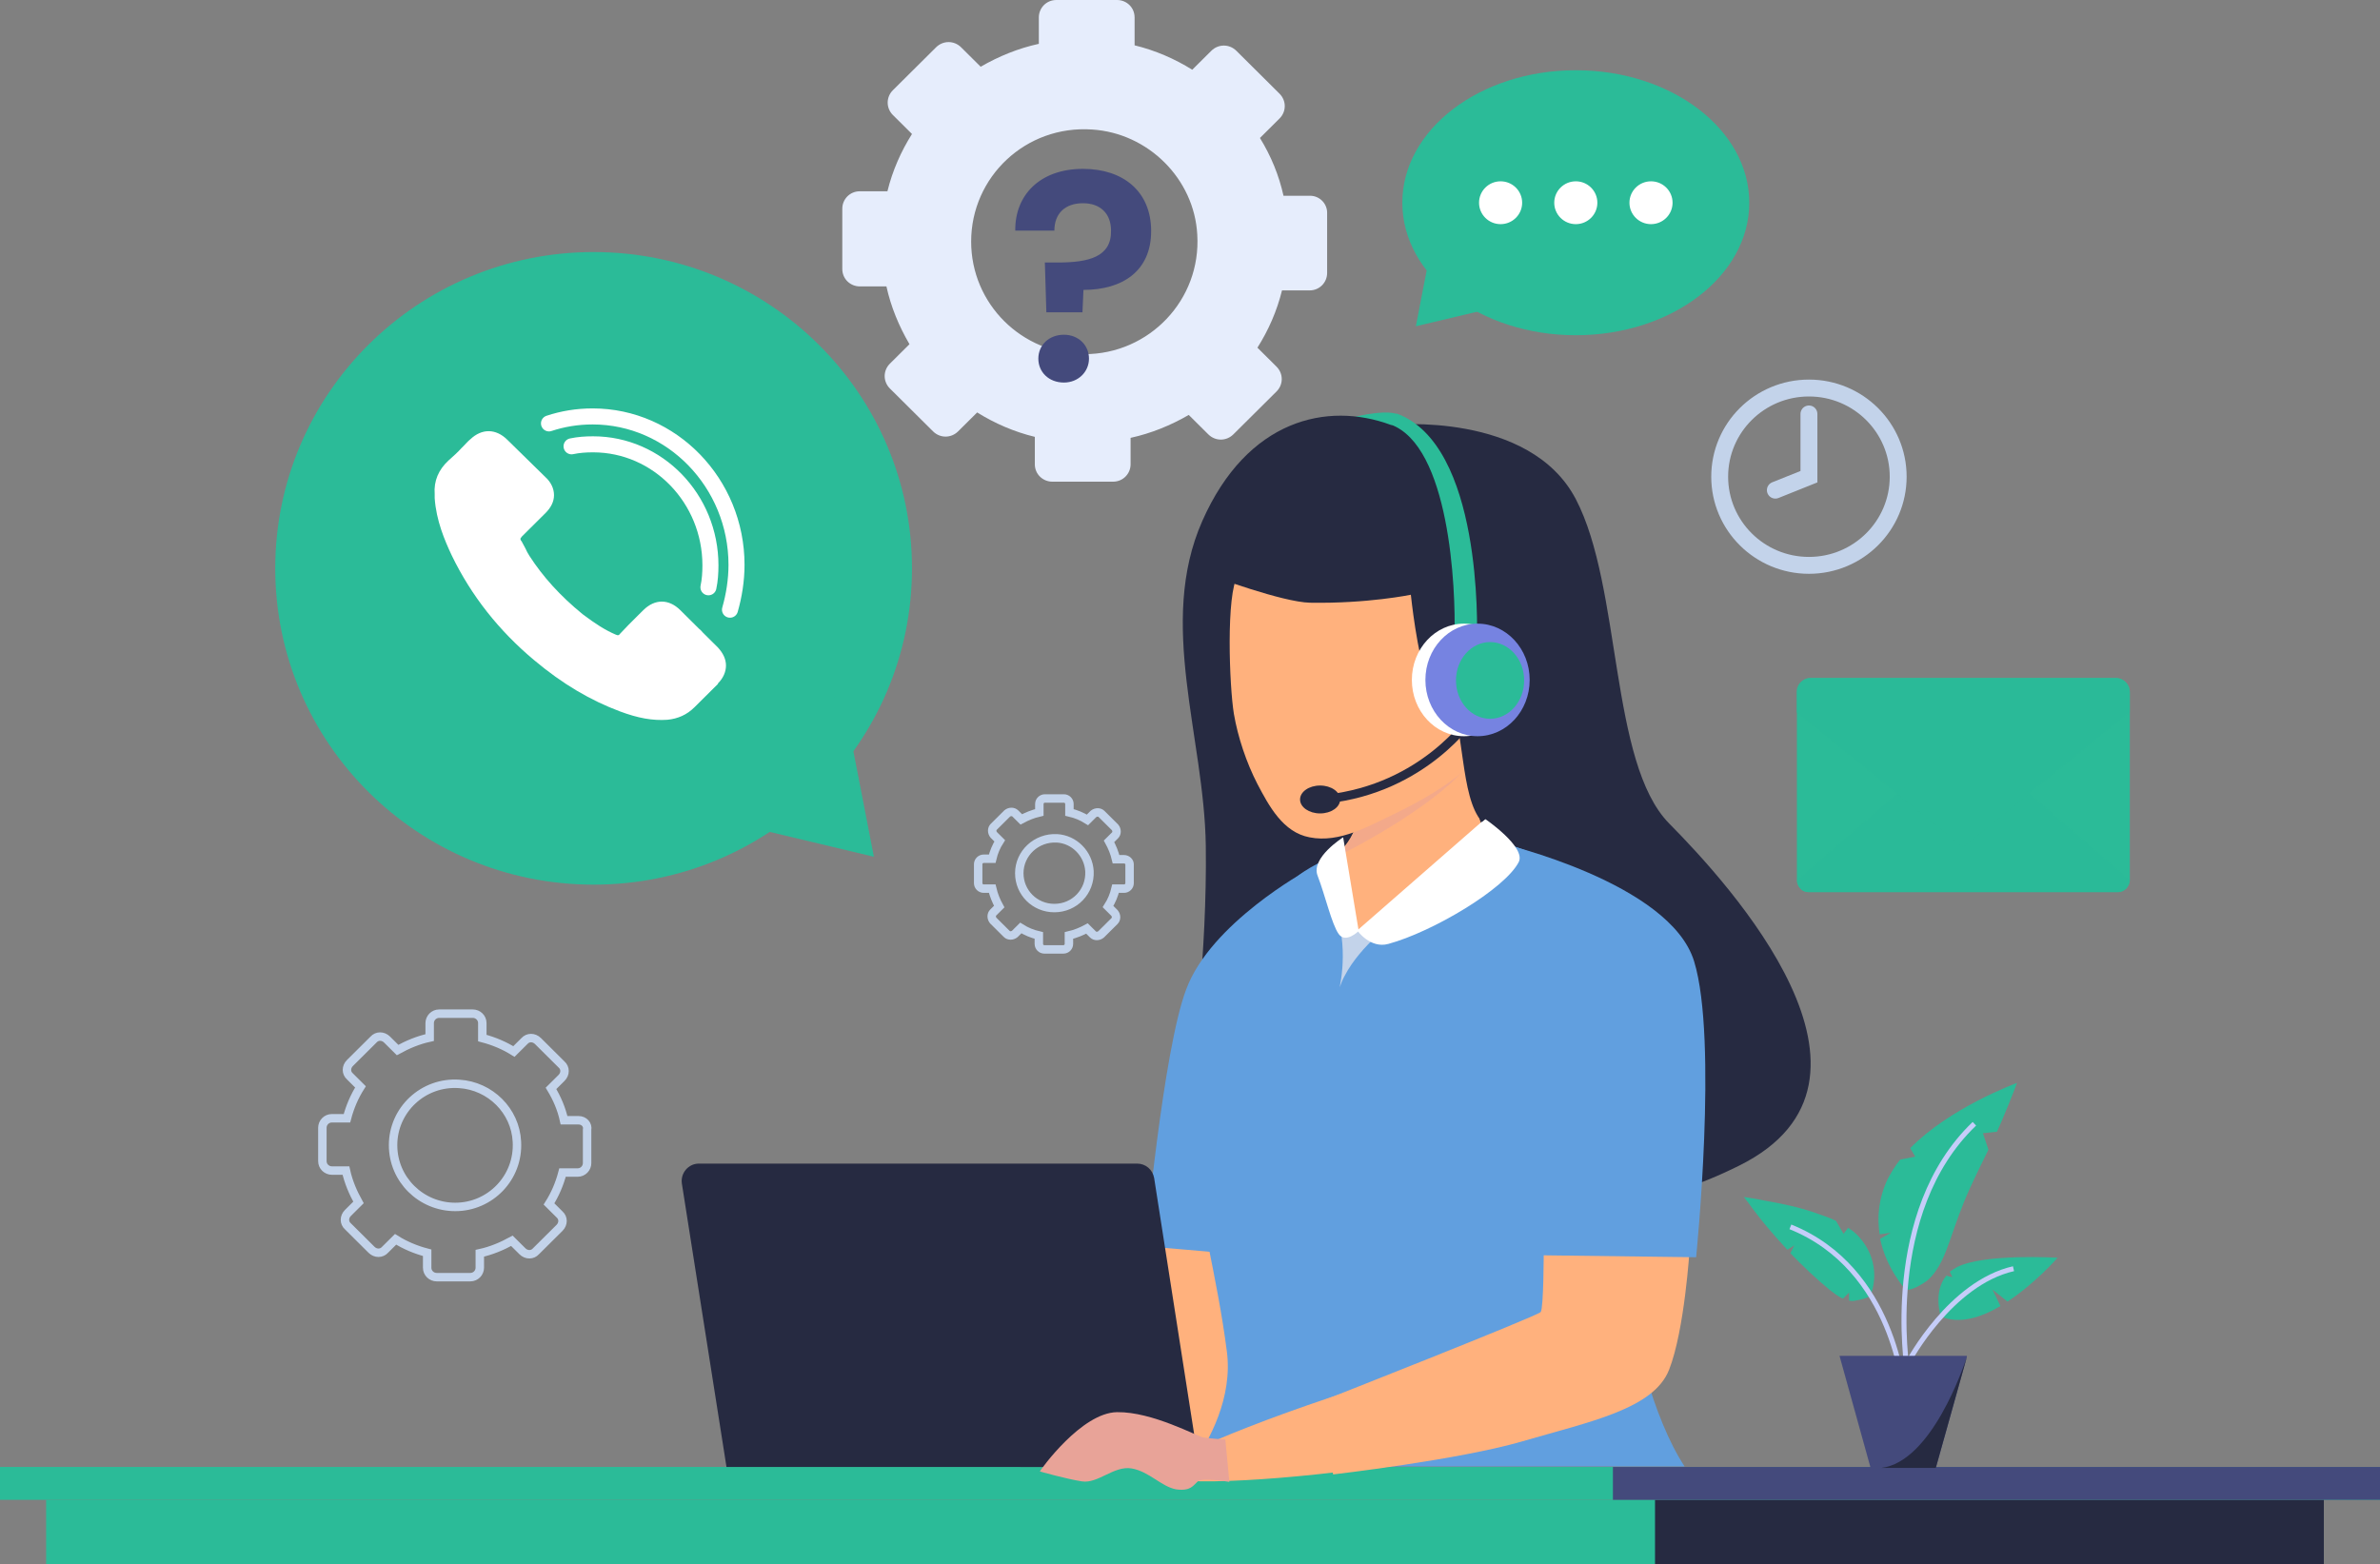
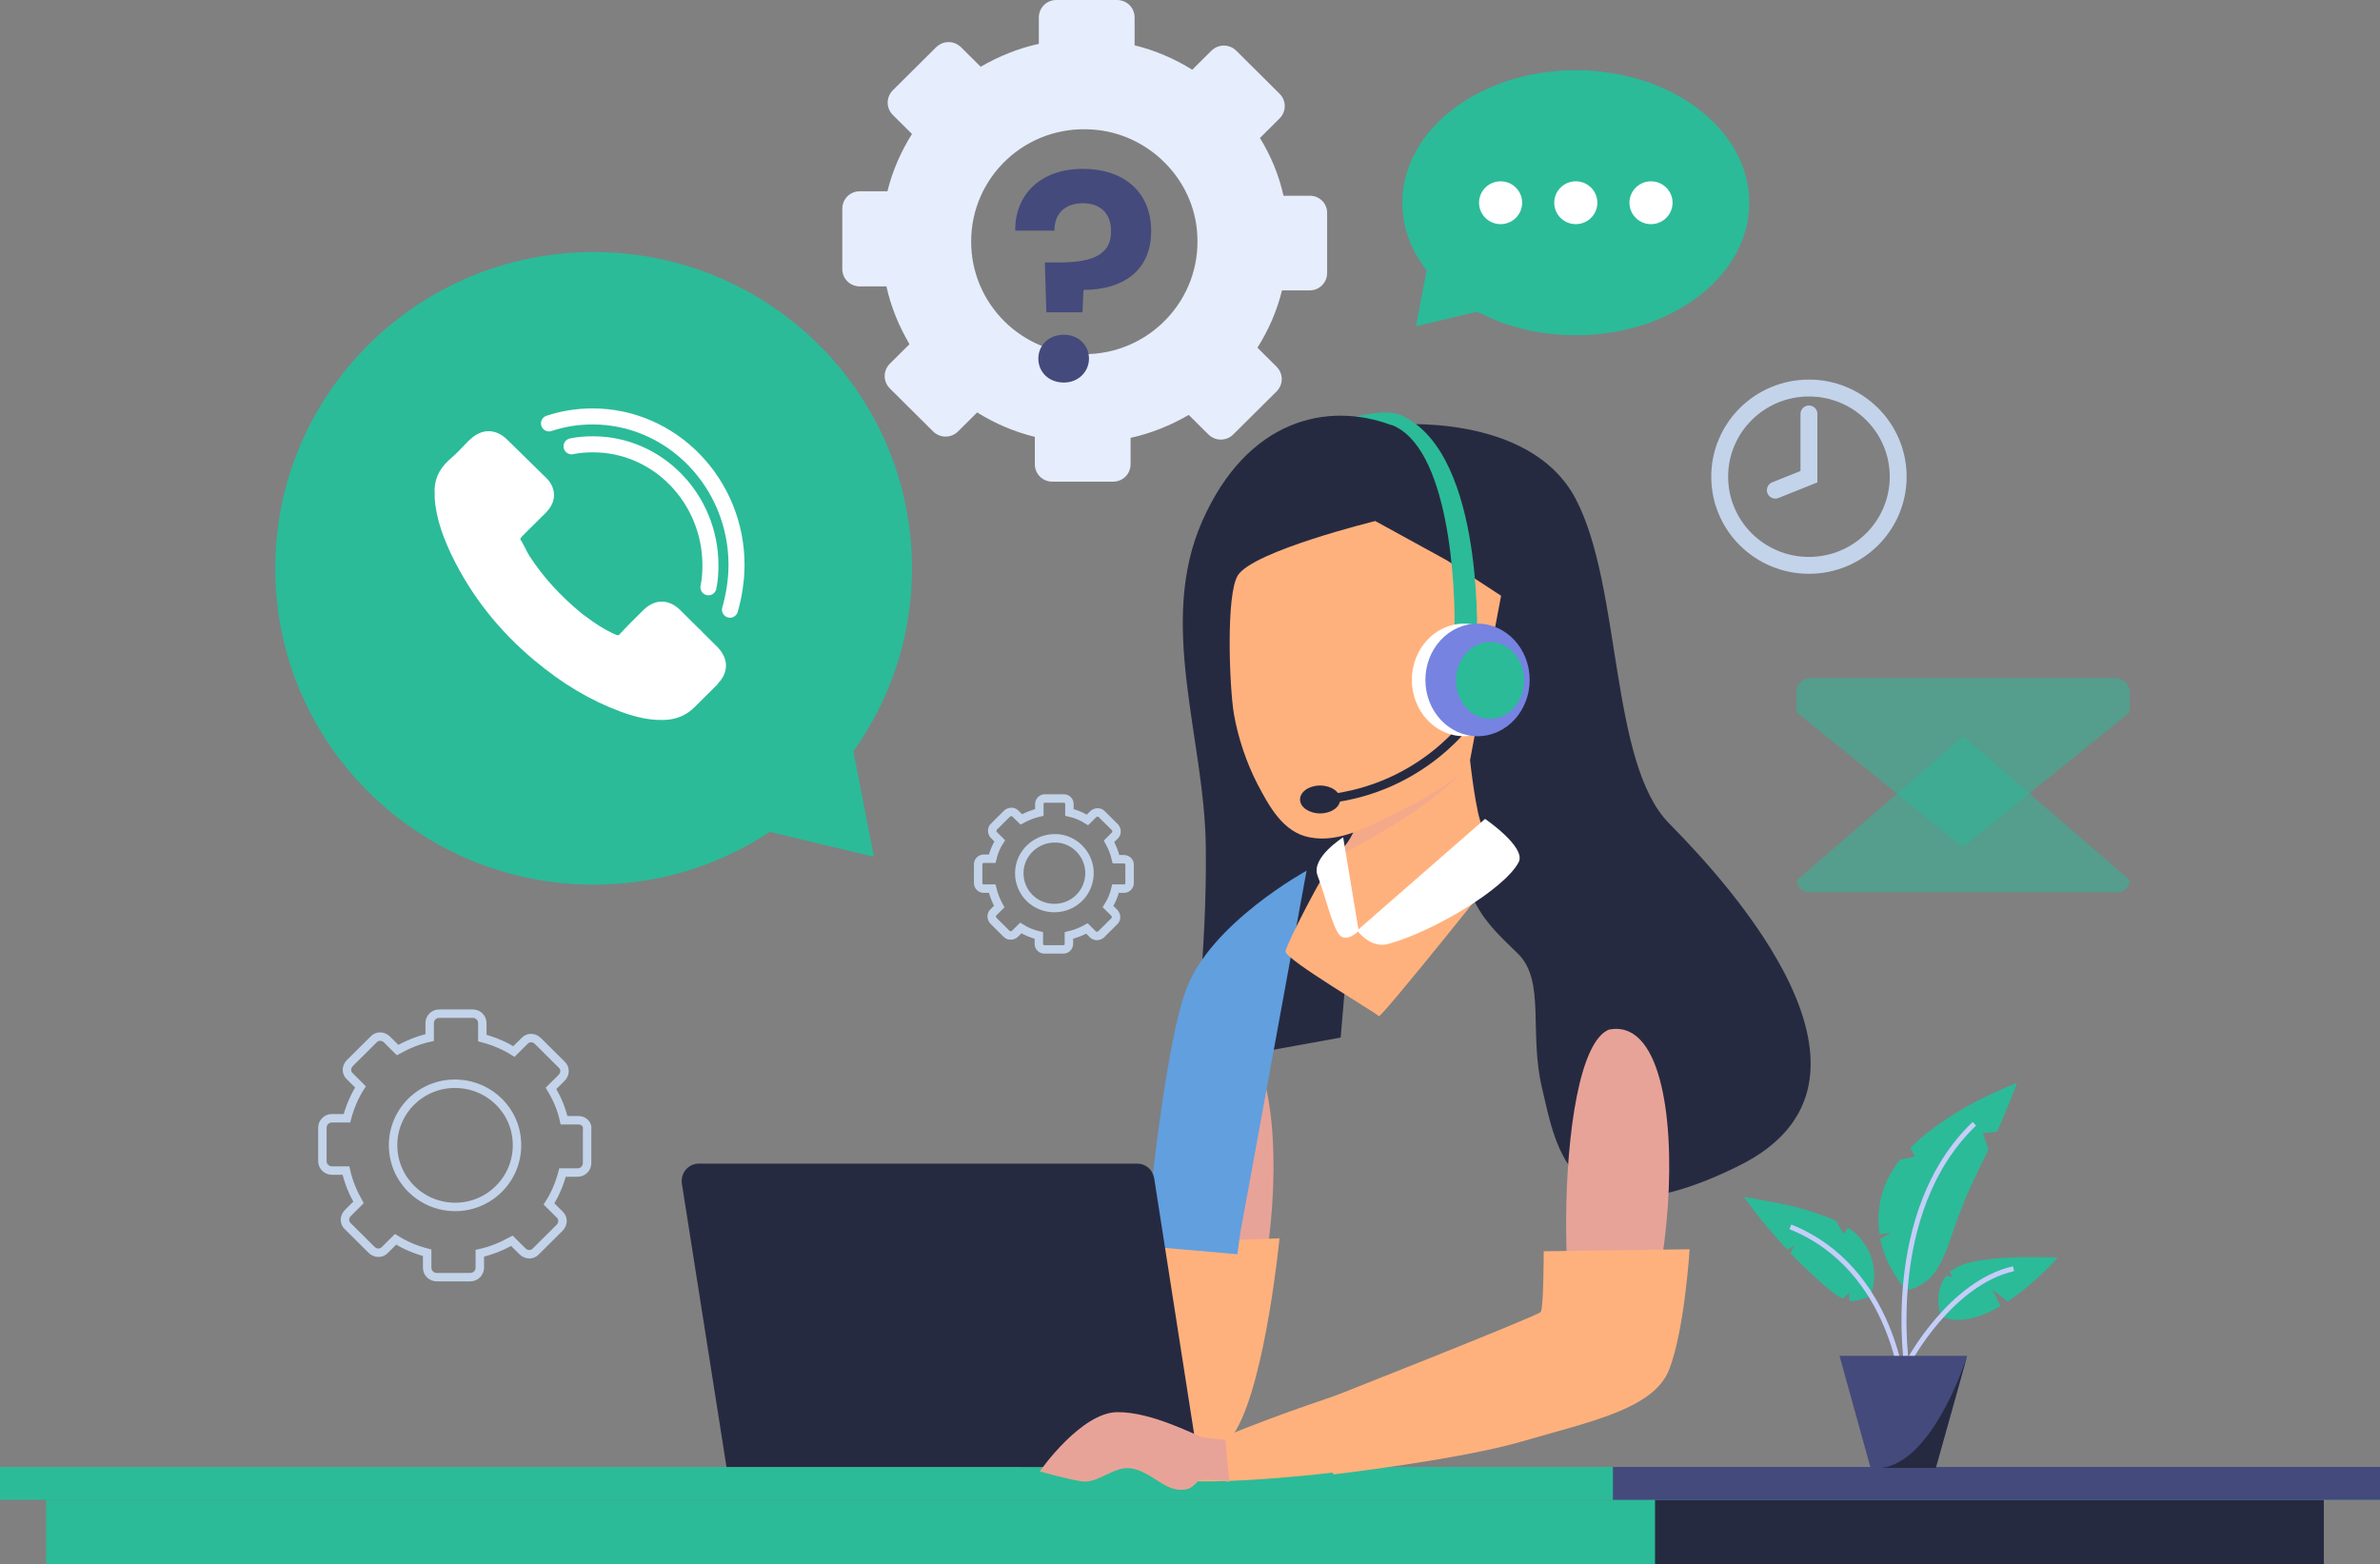
<svg xmlns="http://www.w3.org/2000/svg" width="318" height="209" viewBox="0 0 318 209" fill="none">
  <rect x="0" y="0" width="318" height="209" fill="#808080" stroke="none" />
  <g clip-path="url(#clip0_259_1477)">
    <path d="M175.044 26.158H171.493C170.89 23.429 169.819 20.833 168.345 18.437L170.957 15.841C171.895 14.91 171.895 13.445 170.957 12.513L165.196 6.789C164.259 5.857 162.785 5.857 161.847 6.789L159.301 9.318C156.957 7.854 154.344 6.723 151.597 6.057V2.33C151.597 0.998 150.526 0 149.253 0H141.147C139.807 0 138.802 1.065 138.802 2.33V5.857C136.056 6.456 133.443 7.521 131.032 8.919L128.419 6.323C127.481 5.391 126.007 5.391 125.07 6.323L119.308 12.047C118.371 12.979 118.371 14.444 119.308 15.376L121.854 17.905C120.38 20.234 119.241 22.83 118.572 25.559H114.887C113.547 25.559 112.542 26.624 112.542 27.889V35.943C112.542 37.274 113.614 38.272 114.887 38.272H118.438C119.04 41.001 120.112 43.597 121.519 45.993L118.906 48.589C117.969 49.521 117.969 50.985 118.906 51.917L124.668 57.641C125.605 58.573 127.079 58.573 128.017 57.641L130.563 55.112C132.907 56.576 135.52 57.708 138.267 58.374V62.034C138.267 63.366 139.338 64.364 140.611 64.364H148.717C150.057 64.364 151.062 63.299 151.062 62.034V58.507C153.808 57.908 156.421 56.843 158.832 55.445L161.445 58.041C162.383 58.973 163.857 58.973 164.794 58.041L170.556 52.317C171.493 51.385 171.493 49.92 170.556 48.989L168.01 46.459C169.484 44.13 170.623 41.534 171.292 38.805H174.977C176.317 38.805 177.322 37.74 177.322 36.475V28.555C177.388 27.223 176.317 26.158 175.044 26.158ZM144.898 47.325C136.525 47.325 129.759 40.602 129.759 32.282C129.759 23.629 137.061 16.707 145.903 17.306C153.406 17.772 159.569 23.895 159.971 31.35C160.507 40.069 153.54 47.325 144.898 47.325Z" fill="#E6EDFC" />
    <path d="M77.306 149.695H75.363C75.028 148.164 74.425 146.766 73.621 145.435L75.028 144.037C75.564 143.505 75.564 142.706 75.028 142.24L71.88 139.112C71.344 138.579 70.54 138.579 70.071 139.112L68.664 140.509C67.391 139.711 65.985 139.112 64.444 138.712V136.715C64.444 135.983 63.841 135.451 63.171 135.451H58.683C57.946 135.451 57.41 136.05 57.41 136.715V138.646C55.869 138.978 54.462 139.577 53.123 140.31L51.716 138.912C51.18 138.379 50.376 138.379 49.907 138.912L46.759 142.04C46.223 142.573 46.223 143.371 46.759 143.837L48.165 145.235C47.362 146.5 46.759 147.897 46.357 149.428H44.347C43.61 149.428 43.074 150.027 43.074 150.693V155.153C43.074 155.885 43.677 156.417 44.347 156.417H46.223C46.558 157.948 47.161 159.346 47.898 160.677L46.491 162.075C45.955 162.607 45.955 163.406 46.491 163.872L49.639 167C50.175 167.533 50.979 167.533 51.448 167L52.855 165.603C54.127 166.401 55.534 167 57.075 167.4V169.397C57.075 170.129 57.678 170.661 58.348 170.661H62.836C63.573 170.661 64.109 170.062 64.109 169.397V167.466C65.65 167.133 67.056 166.534 68.396 165.802L69.803 167.2C70.339 167.733 71.143 167.733 71.612 167.2L74.76 164.072C75.296 163.539 75.296 162.74 74.76 162.275L73.354 160.877C74.157 159.612 74.76 158.214 75.162 156.683H77.172C77.909 156.683 78.445 156.084 78.445 155.419V150.959C78.579 150.294 78.043 149.695 77.306 149.695ZM60.827 161.276C56.271 161.276 52.52 157.615 52.52 153.023C52.52 148.297 56.539 144.503 61.362 144.836C65.516 145.102 68.865 148.43 69.066 152.557C69.334 157.349 65.516 161.276 60.827 161.276Z" stroke="#C3D3EA" stroke-width="1.129" stroke-miterlimit="10" />
    <path d="M150.191 114.817H149.119C148.918 113.952 148.583 113.153 148.181 112.421L148.985 111.622C149.253 111.356 149.253 110.89 148.985 110.557L147.176 108.76C146.908 108.494 146.439 108.494 146.104 108.76L145.301 109.559C144.564 109.093 143.76 108.76 142.889 108.56V107.429C142.889 107.029 142.554 106.697 142.152 106.697H139.606C139.204 106.697 138.87 107.029 138.87 107.429V108.56C137.999 108.76 137.195 109.093 136.458 109.492L135.654 108.693C135.386 108.427 134.917 108.427 134.582 108.693L132.773 110.49C132.505 110.757 132.505 111.223 132.773 111.555L133.577 112.354C133.108 113.086 132.773 113.885 132.572 114.75H131.434C131.032 114.75 130.697 115.083 130.697 115.483V118.012C130.697 118.411 131.032 118.744 131.434 118.744H132.572C132.773 119.609 133.108 120.408 133.51 121.14L132.706 121.939C132.439 122.205 132.439 122.671 132.706 123.004L134.515 124.801C134.783 125.067 135.252 125.067 135.587 124.801L136.391 124.002C137.128 124.468 137.932 124.801 138.803 125.001V126.132C138.803 126.532 139.137 126.864 139.539 126.864H142.085C142.487 126.864 142.822 126.532 142.822 126.132V125.001C143.693 124.801 144.497 124.468 145.234 124.069L146.037 124.868C146.305 125.134 146.774 125.134 147.109 124.868L148.918 123.07C149.186 122.804 149.186 122.338 148.918 122.005L148.047 121.14C148.516 120.408 148.851 119.609 149.052 118.744H150.191C150.593 118.744 150.928 118.411 150.928 118.012V115.483C150.928 115.15 150.593 114.817 150.191 114.817ZM140.879 121.34C138.267 121.34 136.19 119.276 136.19 116.681C136.19 114.018 138.468 111.888 141.214 112.021C143.559 112.154 145.435 114.085 145.568 116.414C145.702 119.143 143.559 121.34 140.879 121.34Z" stroke="#C3D3EA" stroke-width="1.129" stroke-miterlimit="10" />
    <path d="M318 196.021H0V200.414H318V196.021Z" fill="#2BBB98" />
    <path d="M310.497 200.414H6.163V209H310.497V200.414Z" fill="#2BBB98" />
    <path d="M310.497 200.414H221.133V209H310.497V200.414Z" fill="#262A41" />
    <path d="M318.067 196.021H215.506V200.414H318.067V196.021Z" fill="#444A7C" />
    <path d="M186.566 55.312C186.566 55.312 185.36 54.713 181.274 55.645C178.259 56.31 185.226 58.973 185.36 58.906C185.427 58.773 186.566 55.312 186.566 55.312Z" fill="#2BBB98" />
    <path d="M185.829 56.776C185.829 56.776 204.385 54.912 210.549 66.694C216.712 78.475 215.037 101.904 223.009 110.024C231.047 118.145 255.164 144.436 232.387 155.752C209.611 167.067 207.869 153.023 206.06 145.501C204.251 137.98 206.529 131.124 202.845 127.463C199.16 123.802 193.935 119.809 195.945 109.093C197.954 98.376 182.547 98.709 182.547 98.709L179.13 138.645L159.301 142.24C159.301 142.24 161.311 127.53 161.11 113.02C160.909 98.51 154.612 83.267 160.641 69.622C166.67 55.977 177.389 53.648 185.829 56.776Z" fill="#262A41" />
    <path d="M162.048 137.58C154.277 140.775 155.014 186.037 160.775 184.838C170.087 187.235 175.58 134.918 162.048 137.58Z" fill="#E8A398" />
    <path d="M154.478 166.068C154.478 166.068 152.937 182.509 152.803 182.775C152.066 183.84 136.793 184.106 136.793 184.106L133.108 194.756C133.108 194.756 161.244 197.951 165.196 191.029C169.149 184.106 170.958 165.469 170.958 165.469L154.478 166.068Z" fill="#FFB17D" />
    <path d="M174.575 116.348L165.732 164.671L165.331 167.599L158.565 167L153.004 166.534C153.004 166.534 155.416 140.243 158.498 132.189C161.78 123.337 174.575 116.348 174.575 116.348Z" fill="#619FDF" />
    <path d="M202.242 113.885C202.242 113.885 184.49 136.183 184.222 135.783C183.954 135.384 171.695 128.195 171.762 127.131C171.895 126.132 176.585 117.013 178.393 114.484C178.594 114.218 178.728 114.018 178.862 113.952C179.934 112.953 181.207 111.156 181.408 109.159C181.475 108.76 181.475 108.294 181.408 107.828L184.289 106.63L196.347 101.638L196.414 101.571C196.414 101.571 197.218 108.96 198.088 110.49C198.825 111.822 202.242 113.885 202.242 113.885Z" fill="#FFB17D" />
    <path opacity="0.5" d="M196.347 101.838C193.265 106.63 181.877 112.953 178.394 114.551C178.595 114.284 178.729 114.085 178.862 114.018C179.934 113.02 181.207 111.223 181.408 109.226L184.222 106.763L194.337 97.844C194.337 97.844 194.94 97.777 195.811 97.777L196.28 101.771L196.347 101.838Z" fill="#E8A398" />
-     <path d="M159.167 195.954C161.646 192.493 164.728 186.702 163.924 180.579C162.651 170.661 160.038 161.276 159.301 153.688C158.163 141.707 161.043 128.462 170.02 119.875C171.092 118.877 172.23 118.012 173.369 117.08C175.379 115.482 178.661 114.218 178.929 113.952C178.862 114.218 179.13 116.215 179.532 118.411C180.068 121.207 180.738 124.268 181.274 124.268C182.212 124.202 183.82 123.47 185.762 122.471C191.724 119.21 200.567 112.62 200.567 112.62C200.567 112.62 217.649 116.082 218.185 132.256C218.721 148.43 215.774 160.744 217.046 170.129C218.051 177.916 220.798 189.431 225.085 195.954H159.167Z" fill="#619FDF" />
-     <path d="M186.432 123.004C186.432 123.004 181.81 126.265 179.666 130.392C179.398 130.858 179.197 131.39 178.996 131.923C179.063 131.524 180.47 125.533 177.723 119.942C176.584 117.679 177.723 117.679 179.398 118.478C179.934 121.273 180.604 124.335 181.14 124.335C182.078 124.268 183.685 123.536 185.628 122.538C186.164 122.804 186.432 123.004 186.432 123.004Z" fill="#C3D3EA" />
    <path d="M185.561 196.021H136.324V192.959H182.48C184.154 192.959 185.561 194.29 185.561 196.021Z" fill="#262A41" />
    <path d="M97.068 196.021H160.239L154.21 157.416C154.009 156.284 153.071 155.485 151.932 155.485H93.383C91.977 155.485 90.905 156.75 91.106 158.148L97.068 196.021Z" fill="#262A41" />
    <path d="M214.97 137.58C207.199 140.775 207.936 186.037 213.697 184.838C222.941 187.235 228.435 134.918 214.97 137.58Z" fill="#E8A398" />
    <path d="M206.261 167.2C206.261 167.2 206.261 174.788 205.859 175.32C205.457 175.853 176.049 187.434 176.049 187.434L178.126 197.019C178.126 197.019 194.806 195.089 203.314 192.626C212.424 189.964 220.932 188.3 223.009 183.041C225.085 177.783 225.755 166.934 225.755 166.934L206.261 167.2Z" fill="#FFB17D" />
-     <path d="M204.653 135.451L205.457 167.732L226.626 167.999C226.626 167.999 229.573 138.912 226.358 128.462C223.142 117.945 200.567 112.687 200.567 112.687L204.653 135.451Z" fill="#619FDF" />
    <path d="M198.423 109.425C198.423 109.425 203.983 113.219 202.911 115.216C201.036 118.81 191.389 124.535 185.494 126.132C183.083 126.798 181.341 124.335 181.341 124.335L198.423 109.425Z" fill="white" />
    <path d="M179.465 111.888C179.465 111.888 175.111 114.617 176.049 117.013C177.054 119.609 177.925 123.47 178.862 124.801C179.8 126.132 181.542 124.402 181.542 124.402L179.465 111.888Z" fill="white" />
    <path d="M218.922 183.175C219.056 184.905 218.118 186.569 216.711 187.501C205.524 195.222 153.607 200.48 154.746 196.686C154.411 193.957 217.984 170.195 218.922 183.175Z" fill="#FFB17D" />
    <path d="M138.937 196.62C139.071 196.353 144.497 188.766 149.253 188.699C154.009 188.632 159.971 191.96 160.842 192.094C161.713 192.227 163.723 192.36 163.723 192.36L164.259 198.017C164.259 198.017 160.641 197.418 160.038 197.951C159.435 198.483 159.1 199.282 157.158 199.016C155.215 198.683 153.54 196.62 151.196 196.22C148.851 195.821 146.707 198.284 144.564 197.951C142.42 197.618 138.937 196.62 138.937 196.62Z" fill="#E8A398" />
    <path d="M196.28 102.303C196.28 102.303 193.868 105.099 186.432 108.693C182.949 110.357 178.996 112.687 174.977 111.888C171.427 111.223 169.551 107.695 168.01 104.766C166.536 101.904 165.397 98.51 164.862 95.381C164.259 91.72 163.79 79.407 165.397 76.877C167.474 73.616 183.753 69.622 183.753 69.622L193.332 74.88L200.567 79.606L196.28 102.303Z" fill="#FFB17D" />
-     <path d="M198.022 109.825C195.007 106.43 195.811 97.311 193.265 91.654C192.528 89.923 190.988 91.055 190.653 90.323C189.38 87.793 188.509 79.473 188.509 79.473C188.509 79.473 182.748 80.671 175.044 80.538C171.36 80.472 161.914 76.944 161.914 76.944L167.809 70.421L185.092 61.369C185.092 61.369 208.472 81.27 207.668 82.335C206.864 83.4 203.649 105.166 203.649 105.166L198.022 109.825Z" fill="#262A41" />
    <path d="M197.351 85.197L194.337 85.064C194.538 78.475 193.667 59.505 185.762 56.709L186.566 55.245C198.088 59.372 197.351 84.132 197.351 85.197Z" fill="#2BBB98" />
    <path d="M196.614 95.847C196.614 95.847 190.317 105.365 177.254 106.763" stroke="#262A41" stroke-width="1.175" stroke-miterlimit="10" />
    <path d="M176.384 108.693C177.864 108.693 179.063 107.859 179.063 106.83C179.063 105.8 177.864 104.966 176.384 104.966C174.904 104.966 173.704 105.8 173.704 106.83C173.704 107.859 174.904 108.693 176.384 108.693Z" fill="#262A41" />
    <path d="M195.609 98.376C199.457 98.376 202.576 95.009 202.576 90.855C202.576 86.701 199.457 83.334 195.609 83.334C191.762 83.334 188.643 86.701 188.643 90.855C188.643 95.009 191.762 98.376 195.609 98.376Z" fill="white" />
    <path d="M197.419 98.376C201.266 98.376 204.386 95.009 204.386 90.855C204.386 86.701 201.266 83.334 197.419 83.334C193.571 83.334 190.452 86.701 190.452 90.855C190.452 95.009 193.571 98.376 197.419 98.376Z" fill="#7683E1" />
    <path d="M199.093 96.047C201.609 96.047 203.649 93.752 203.649 90.922C203.649 88.091 201.609 85.796 199.093 85.796C196.578 85.796 194.538 88.091 194.538 90.922C194.538 93.752 196.578 96.047 199.093 96.047Z" fill="#2BBB98" />
    <path d="M79.316 118.211C102.809 118.211 121.854 99.288 121.854 75.945C121.854 52.603 102.809 33.68 79.316 33.68C55.822 33.68 36.777 52.603 36.777 75.945C36.777 99.288 55.822 118.211 79.316 118.211Z" fill="#2BBB98" />
    <path d="M112.409 92.319C112.61 92.985 116.763 114.484 116.763 114.484L94.724 109.226L112.409 92.319Z" fill="#2BBB98" />
    <path d="M59.889 61.568C60.559 60.969 61.161 60.437 61.697 59.838L61.898 59.638C62.233 59.305 62.501 58.972 62.836 58.706C64.377 57.242 66.253 57.242 67.793 58.773L72.885 63.765C73.621 64.43 74.023 65.296 74.023 66.161C74.023 67.026 73.621 67.825 72.885 68.557L69.736 71.686C69.669 71.819 69.535 71.885 69.535 72.018C69.535 72.018 69.535 72.085 69.602 72.218C69.602 72.218 69.602 72.285 69.669 72.285C69.87 72.617 70.004 72.95 70.205 73.283C70.339 73.616 70.54 73.949 70.741 74.281C72.55 77.077 74.827 79.606 77.842 82.069C79.517 83.334 80.856 84.199 82.263 84.798C82.598 84.931 82.665 84.931 82.866 84.665C83.603 83.866 84.273 83.201 85.144 82.335C85.345 82.136 85.479 82.002 85.68 81.803L85.948 81.537C87.488 80.006 89.364 80.006 90.905 81.537L93.383 83.999C93.517 84.132 93.718 84.266 93.852 84.465C93.986 84.598 94.12 84.731 94.254 84.865C94.857 85.464 95.393 85.996 95.929 86.529C96.599 87.261 97.001 88.059 97.001 88.925C97.001 89.724 96.666 90.589 95.929 91.321C95.929 91.321 95.929 91.321 95.929 91.388L92.781 94.516C91.776 95.514 90.57 96.047 89.163 96.18C87.22 96.313 85.278 95.98 82.799 95.048C78.914 93.584 75.229 91.454 71.344 88.193C66.654 84.266 62.97 79.606 60.358 74.215C59.42 72.218 58.281 69.556 58.08 66.56C58.08 66.427 58.08 66.228 58.08 66.028C57.946 64.231 58.616 62.767 59.889 61.568Z" fill="white" />
    <path d="M76.368 59.638C77.306 59.438 78.244 59.372 79.249 59.372C87.89 59.372 94.924 66.627 94.924 75.546C94.924 76.545 94.857 77.543 94.656 78.475" stroke="white" stroke-width="2.143" stroke-miterlimit="10" stroke-linecap="round" />
    <path d="M73.353 56.576C75.162 55.977 77.105 55.645 79.182 55.645C89.766 55.645 98.408 64.564 98.408 75.48C98.408 77.543 98.073 79.606 97.537 81.47" stroke="white" stroke-width="2.143" stroke-miterlimit="10" stroke-linecap="round" />
-     <path d="M284.572 92.453V117.546V117.612C284.572 118.078 284.371 118.411 284.103 118.744C283.835 119.01 283.433 119.21 283.031 119.21H241.632C241.23 119.21 240.828 119.077 240.56 118.744C240.292 118.478 240.091 118.078 240.091 117.612V117.546V92.453C240.091 91.454 240.895 90.589 241.967 90.589H282.83C283.768 90.655 284.572 91.454 284.572 92.453Z" fill="#2BBB98" />
    <path opacity="0.5" d="M284.572 117.612C284.572 118.078 284.371 118.411 284.103 118.744C283.835 119.01 283.433 119.21 283.031 119.21H241.632C241.23 119.21 240.828 119.077 240.56 118.744C240.292 118.478 240.091 118.078 240.091 117.612L262.331 98.376L284.572 117.612Z" fill="#2BBB98" />
    <path opacity="0.5" d="M284.572 92.453V95.181L262.265 113.219L240.024 95.181V92.453C240.024 91.454 240.828 90.589 241.9 90.589H282.763C283.768 90.655 284.572 91.454 284.572 92.453Z" fill="#2BBB98" />
    <path d="M251.145 164.937L252.618 164.737L251.212 165.536C252.015 169.396 254.36 171.992 254.494 172.192C255.03 172.791 257.174 171.393 257.576 171.06C259.116 169.663 259.853 167.666 260.523 165.802C261.327 163.473 262.131 161.143 263.136 158.946C263.94 157.149 264.81 155.419 265.681 153.622L264.944 151.425L266.82 151.225C267.021 150.826 267.155 150.427 267.356 150.027C268.093 148.297 268.83 146.5 269.5 144.703C269.165 144.836 260.523 148.031 255.231 153.422L255.901 154.553L253.891 154.953C253.221 155.752 252.685 156.683 252.216 157.549C250.944 160.278 250.81 162.74 251.145 164.937Z" fill="#2BBB98" />
    <path d="M232.99 159.945C233.191 160.145 233.325 160.411 233.526 160.61C235.134 162.873 236.943 165.003 238.818 167L239.756 166.401C239.756 166.401 239.421 167 239.22 167.466C240.895 169.197 242.637 170.861 244.512 172.392C245.048 172.791 245.584 173.257 246.254 173.523L247.058 172.724C247.058 172.724 247.058 173.323 247.058 173.789C247.326 173.856 247.661 173.856 247.929 173.789C248.331 173.723 249.738 173.457 249.939 173.057C249.939 173.057 251.814 168.864 248.197 165.07C247.795 164.671 247.393 164.338 246.924 164.072L246.321 164.87L245.316 163.14C244.378 162.674 243.307 162.341 242.369 162.008C240.225 161.276 237.947 160.81 235.67 160.411C234.799 160.211 233.861 160.078 232.99 159.945Z" fill="#2BBB98" />
    <path d="M259.317 175.919C261.796 176.984 264.676 176.053 267.289 174.522C266.954 173.789 266.284 172.458 266.217 172.325C266.15 172.259 267.49 173.324 268.227 173.923C271.978 171.46 274.926 168.065 274.926 168.065C274.926 168.065 265.078 167.466 261.461 169.33C261.126 169.53 260.791 169.729 260.523 169.929L260.858 170.661L260.054 170.461C258.245 172.658 259.317 175.919 259.317 175.919Z" fill="#2BBB98" />
    <path d="M254.829 183.041C254.829 183.041 251.413 162.008 263.806 150.161" stroke="#C5CDF9" stroke-width="0.667" stroke-miterlimit="10" />
    <path d="M254.36 186.037C254.36 186.037 253.154 169.53 239.22 163.939" stroke="#C5CDF9" stroke-width="0.667" stroke-miterlimit="10" />
    <path d="M255.03 181.91C255.03 181.91 260.59 171.46 269.031 169.53" stroke="#C5CDF9" stroke-width="0.667" stroke-miterlimit="10" />
    <path d="M245.785 181.178L249.939 196.154H258.647L262.801 181.311V181.244V181.178H245.785Z" fill="#444A7C" />
    <path d="M251.345 196.154H258.647L262.8 181.311C262.398 182.509 258.111 195.355 251.345 196.154Z" fill="#262A41" />
    <path d="M241.699 75.546C248.284 75.546 253.623 70.242 253.623 63.698C253.623 57.155 248.284 51.851 241.699 51.851C235.113 51.851 229.774 57.155 229.774 63.698C229.774 70.242 235.113 75.546 241.699 75.546Z" stroke="#C3D3EA" stroke-width="2.257" stroke-miterlimit="10" stroke-linecap="round" />
    <path d="M237.21 65.496L241.699 63.698V55.312" stroke="#C3D3EA" stroke-width="2.257" stroke-miterlimit="10" stroke-linecap="round" />
    <path d="M144.698 22.564C150.057 22.564 153.809 25.559 153.809 30.884C153.809 36.209 149.99 38.738 144.765 38.738L144.631 41.733H139.808L139.607 35.077H141.348C145.435 35.077 148.516 34.345 148.449 30.817C148.449 28.554 147.043 27.157 144.698 27.157C142.286 27.157 140.88 28.554 140.88 30.817H135.654C135.587 26.092 138.937 22.564 144.698 22.564ZM142.152 51.118C140.143 51.118 138.736 49.721 138.736 47.923C138.736 46.126 140.143 44.729 142.152 44.729C144.095 44.729 145.502 46.126 145.502 47.923C145.502 49.654 144.095 51.118 142.152 51.118Z" fill="#444A7C" />
    <path d="M190.987 34.279C190.92 34.545 189.179 43.597 189.179 43.597L198.423 41.401L190.987 34.279Z" fill="#2BBB98" />
    <path d="M210.549 44.795C223.35 44.795 233.727 36.868 233.727 27.09C233.727 17.312 223.35 9.385 210.549 9.385C197.747 9.385 187.37 17.312 187.37 27.09C187.37 36.868 197.747 44.795 210.549 44.795Z" fill="#2BBB98" />
    <path d="M220.597 29.952C222.188 29.952 223.477 28.671 223.477 27.09C223.477 25.509 222.188 24.228 220.597 24.228C219.006 24.228 217.716 25.509 217.716 27.09C217.716 28.671 219.006 29.952 220.597 29.952Z" fill="white" />
    <path d="M210.549 29.952C212.139 29.952 213.429 28.671 213.429 27.09C213.429 25.509 212.139 24.228 210.549 24.228C208.958 24.228 207.668 25.509 207.668 27.09C207.668 28.671 208.958 29.952 210.549 29.952Z" fill="white" />
    <path d="M200.5 29.952C202.091 29.952 203.381 28.671 203.381 27.09C203.381 25.509 202.091 24.228 200.5 24.228C198.909 24.228 197.62 25.509 197.62 27.09C197.62 28.671 198.909 29.952 200.5 29.952Z" fill="white" />
  </g>
  <defs>
    <clipPath id="clip0_259_1477">
      <rect width="318" height="209" fill="white" />
    </clipPath>
  </defs>
</svg>